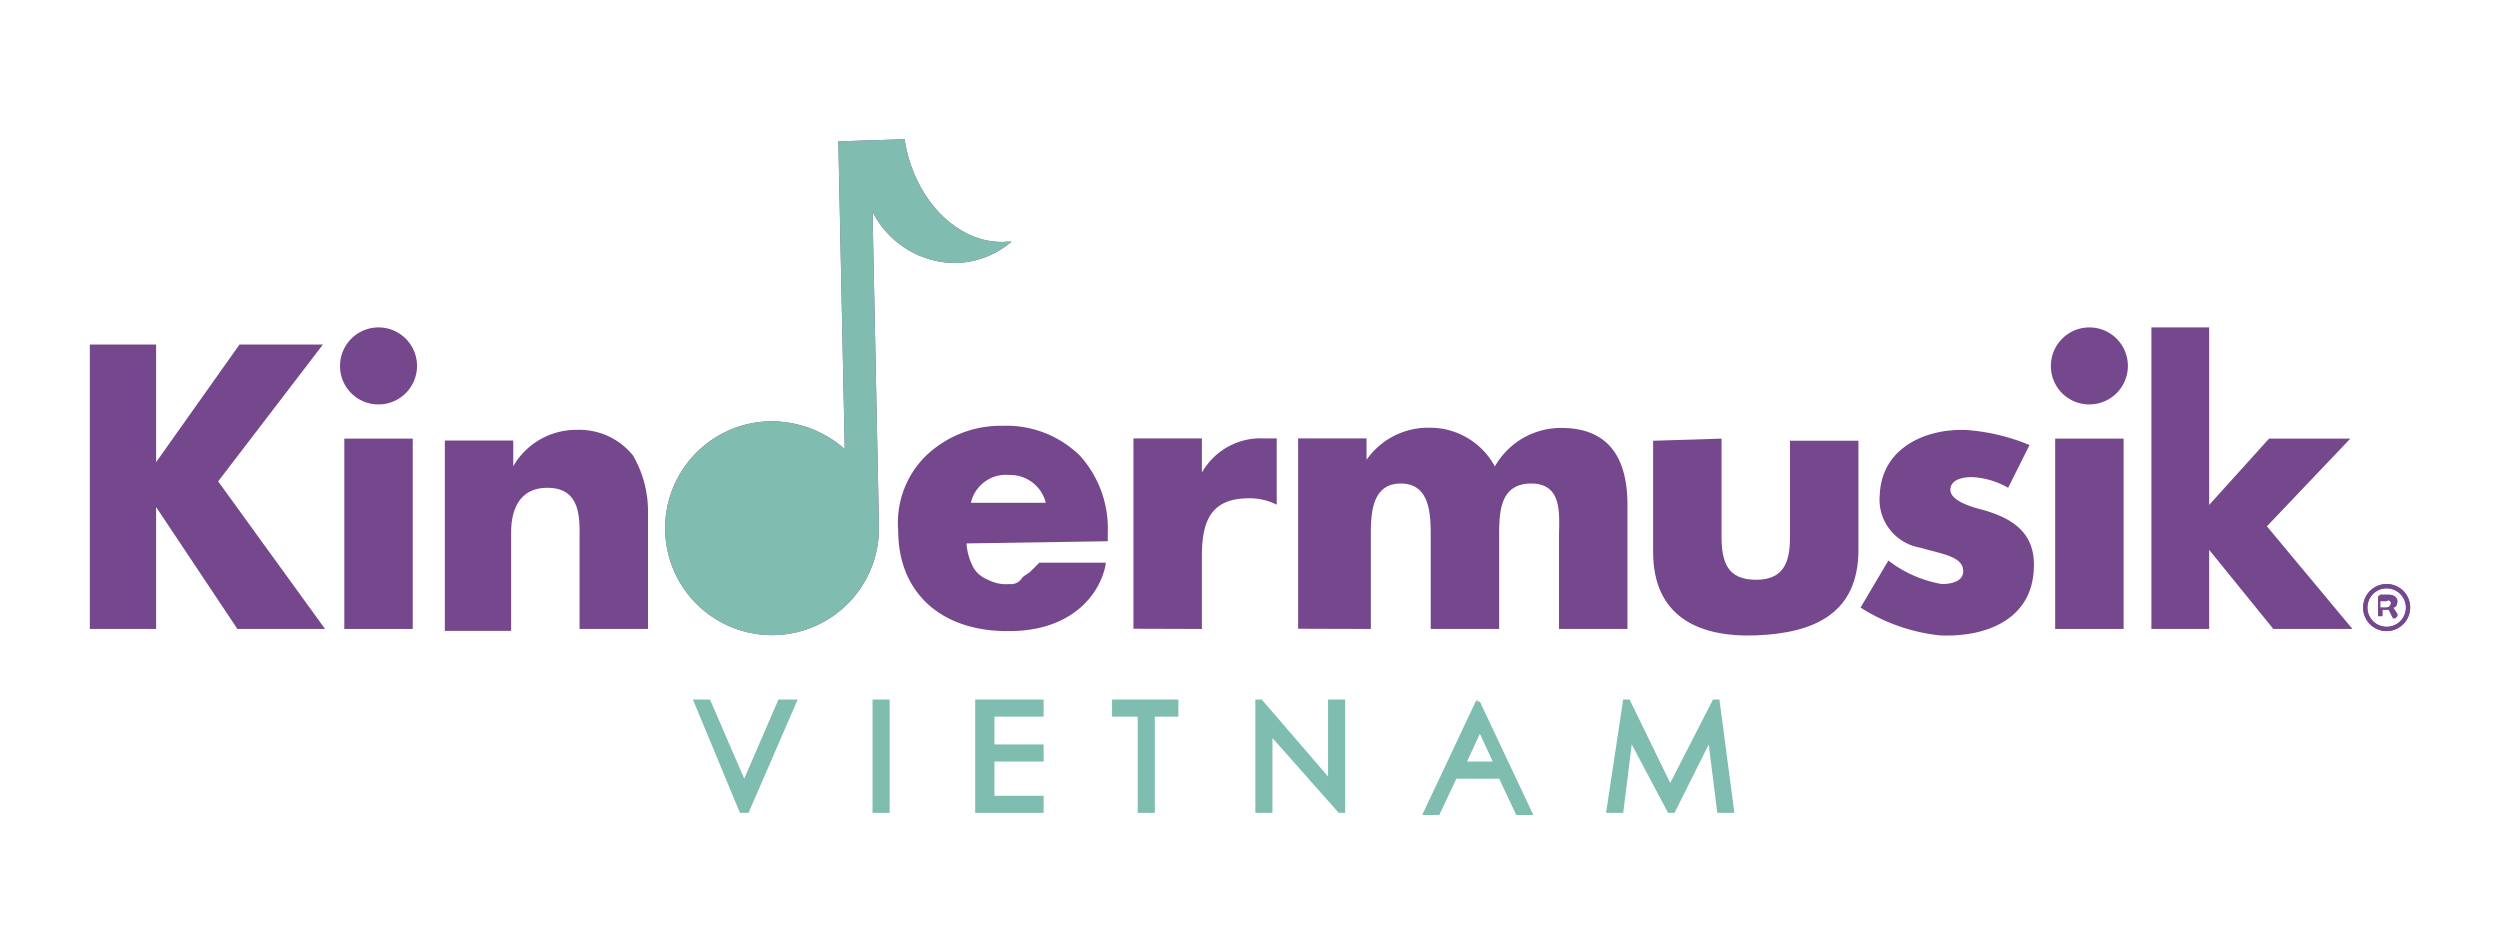
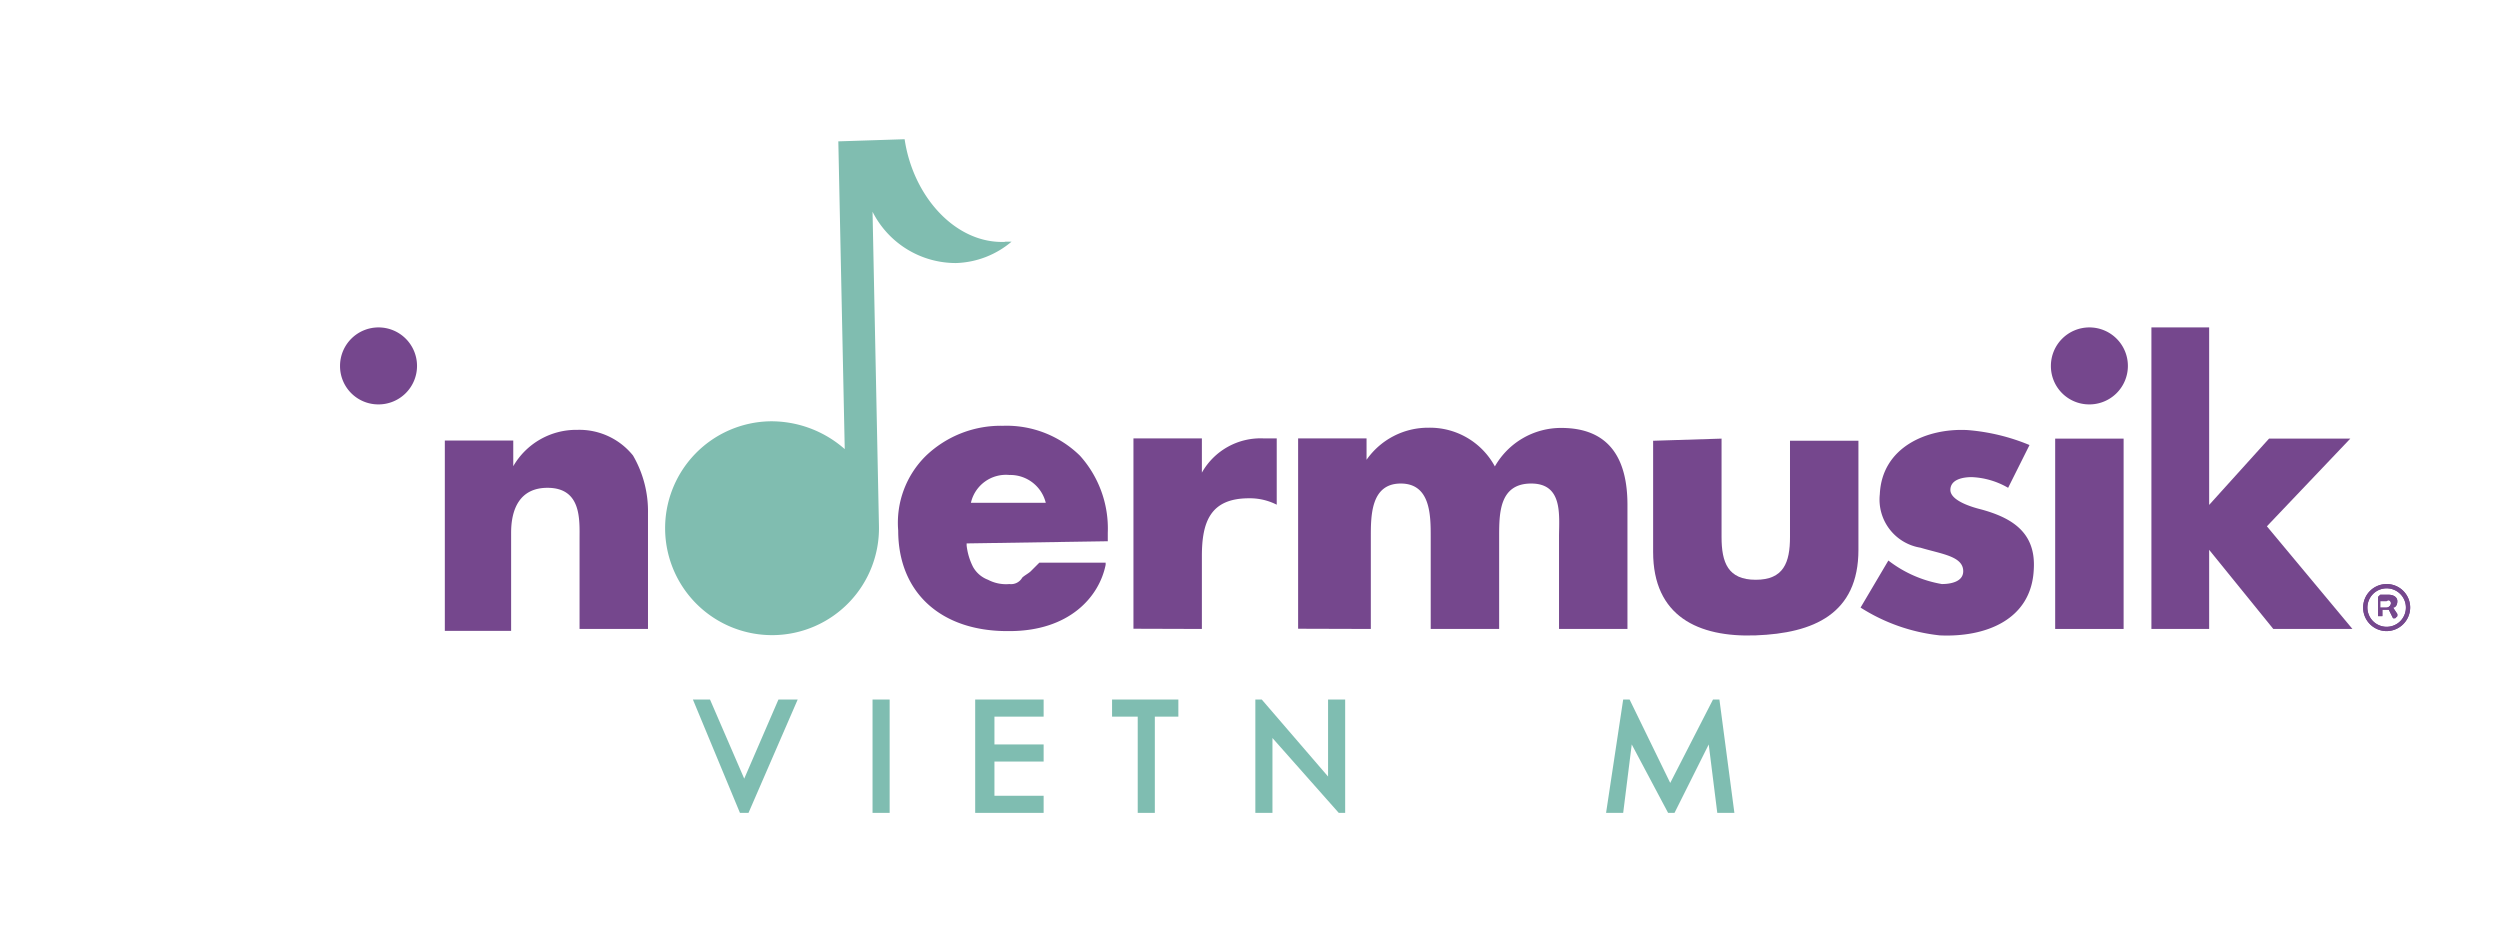
<svg xmlns="http://www.w3.org/2000/svg" id="Layer_1" data-name="Layer 1" viewBox="0 0 116.9 44">
  <defs>
    <style>.cls-1{fill:#7fbdb1;}.cls-2{fill:#75478d;}.cls-3{fill:#80bdb0;}</style>
  </defs>
  <title>Artboard 1</title>
  <polygon class="cls-1" points="36.5 32.71 36.4 32.71 36.4 32.71 34.8 36.41 33.2 32.71 32.6 32.71 32.5 32.71 32.4 32.71 34.6 38.01 34.9 38.01 34.9 38.01 35 38.01 37.3 32.71 36.5 32.71" />
  <polygon class="cls-1" points="40.9 32.71 40.8 32.71 40.8 32.81 40.8 38.01 41 38.01 41.5 38.01 41.6 38.01 41.6 38.01 41.6 32.71 41 32.71 40.9 32.71" />
  <polygon class="cls-1" points="45.6 38.01 45.7 38.01 45.8 38.01 48.8 38.01 48.8 37.41 48.8 37.31 48.8 37.21 46.5 37.21 46.5 35.61 48.8 35.61 48.8 34.91 48.8 34.81 48.8 34.81 46.5 34.81 46.5 33.51 48.8 33.51 48.8 32.81 48.8 32.81 48.8 32.71 45.6 32.71 45.6 38.01" />
  <polygon class="cls-1" points="52 33.31 52 33.41 52 33.51 52.2 33.51 53.2 33.51 53.2 38.01 53.8 38.01 53.9 38.01 54 38.01 54 33.51 55.1 33.51 55.1 32.81 55.1 32.81 55.1 32.71 52 32.71 52 33.31" />
  <polygon class="cls-1" points="62.2 32.71 62.1 32.71 62.1 32.81 62.1 36.31 59 32.71 58.8 32.71 58.8 32.71 58.7 32.71 58.7 38.01 59.4 38.01 59.4 38.01 59.5 38.01 59.5 34.51 62.6 38.01 62.8 38.01 62.9 38.01 62.9 38.01 62.9 32.71 62.3 32.71 62.2 32.71" />
-   <path class="cls-1" d="M69.1,32.71h0l-.1.1-2.5,5.3h.8l.8-1.7h2l.8,1.7h.8l-2.5-5.3h-.1Zm.7,2.9H68.6l.6-1.3Z" />
  <polygon class="cls-1" points="80.4 32.71 80.3 32.71 80.2 32.71 80.2 32.71 80.1 32.71 80.1 32.71 78.1 36.61 76.2 32.71 76 32.71 75.9 32.71 75.9 32.71 75.1 38.01 75.8 38.01 75.8 38.01 75.9 38.01 76.3 34.81 78 38.01 78.2 38.01 78.2 38.01 78.3 38.01 79.9 34.81 80.3 38.01 81 38.01 81.1 38.01 81.1 38.01 80.4 32.71" />
-   <path class="cls-2" d="M47,11.31c-2.3.1-4.3-2.1-4.7-4.8l-3.1.1L39.5,21a5.2,5.2,0,0,0-3.5-1.3,5,5,0,1,0,5.1,4.9l-.3-14.7a4.36,4.36,0,0,0,3.9,2.4,4.21,4.21,0,0,0,2.6-1H47" />
  <path class="cls-2" d="M17.7,18.91a1.8,1.8,0,1,0-1.8-1.8,1.79,1.79,0,0,0,1.8,1.8" />
  <path class="cls-2" d="M47.2,22.21a1.71,1.71,0,0,1,1.7,1.3H45.4a1.68,1.68,0,0,1,1.8-1.3Zm0,5.1a1.8,1.8,0,0,1-1-.2,1.34,1.34,0,0,1-.7-.6,2.93,2.93,0,0,1-.3-1v-.1l6.5-.1h.1v-.4a5.09,5.09,0,0,0-1.3-3.6,4.9,4.9,0,0,0-3.6-1.4,5.06,5.06,0,0,0-3.6,1.4,4.39,4.39,0,0,0-1.3,3.5c0,2.9,2,4.7,5.1,4.7h.1c2.8,0,4.2-1.6,4.5-3.1v-.1H48.6l-.1.1-.1.1-.2.2c-.1.1-.3.2-.4.3a.6.6,0,0,1-.6.3Z" />
  <path class="cls-2" d="M64.1,29.41v-4.3c0-1,0-2.5,1.4-2.5s1.4,1.5,1.4,2.5v4.3h3.2v-4.3c0-1.1,0-2.5,1.5-2.5s1.3,1.5,1.3,2.5v4.3h3.2v-5.8c0-2.1-.8-3.6-3.1-3.6a3.56,3.56,0,0,0-3.1,1.8A3.45,3.45,0,0,0,66.8,20a3.51,3.51,0,0,0-2.9,1.5h0v-1H60.7v8.9Z" />
  <path class="cls-2" d="M80.5,20.51v4.6c0,1.2.3,2,1.6,2s1.6-.8,1.6-2v-4.5h3.2v5.1c0,3-2.1,3.9-4.8,4s-4.8-.9-4.8-3.9v-5.2Z" />
  <path class="cls-2" d="M93.9,22.81a3.69,3.69,0,0,0-1.7-.5c-.4,0-1,.1-1,.6s1,.8,1.4.9c1.5.4,2.6,1.1,2.5,2.8-.1,2.4-2.3,3.2-4.4,3.1a8.58,8.58,0,0,1-3.7-1.3l1.3-2.2a5.65,5.65,0,0,0,2.5,1.1c.4,0,1-.1,1-.6,0-.7-1-.8-2-1.1a2.28,2.28,0,0,1-1.9-2.5c.1-2.2,2.2-3.1,4.1-3a9.47,9.47,0,0,1,2.9.7Z" />
  <path class="cls-2" d="M112.7,28.41a1.1,1.1,0,1,0-1.1,1.1,1.11,1.11,0,0,0,1.1-1.1m-2,0a.9.9,0,1,1,.9.9.9.9,0,0,1-.9-.9m.5.4h.2v-.3h.3l.2.4h.1l.1-.1v-.1l-.2-.3c.1,0,.2-.1.2-.3s-.2-.3-.4-.3h-.4l-.1.1Zm.6-.6a.22.22,0,0,1-.2.2h-.3v-.3h.3c.1-.1.2,0,.2.1" />
  <path class="cls-2" d="M112.7,28.41a1.1,1.1,0,1,0-1.1,1.1,1.11,1.11,0,0,0,1.1-1.1m-2,0a.9.9,0,1,1,.9.9.9.9,0,0,1-.9-.9m.5.4h.2v-.3h.3l.2.4h.1l.1-.1v-.1l-.2-.3c.1,0,.2-.1.2-.3s-.2-.3-.4-.3h-.4l-.1.1Zm.6-.6a.22.22,0,0,1-.2.2h-.3v-.3h.3c.1-.1.2,0,.2.1" />
  <path class="cls-2" d="M23.9,29.41v-4.5c0-1.1.4-2.1,1.7-2.1,1.6,0,1.5,1.5,1.5,2.4v4.2h3.2V24a5.19,5.19,0,0,0-.7-2.7,3.22,3.22,0,0,0-2.6-1.2,3.4,3.4,0,0,0-3,1.7v-1.2H20.8v8.9h3.1Z" />
  <path class="cls-2" d="M56.2,29.41V26c0-1.6.4-2.7,2.2-2.7a2.77,2.77,0,0,1,1.3.3v-3.1h-.6a3.15,3.15,0,0,0-2.9,1.6h0v-1.6H53v8.9Z" />
-   <polygon class="cls-2" points="7.3 29.41 7.3 23.71 11.1 29.41 15.2 29.41 10.2 22.51 15.1 16.11 11.2 16.11 7.3 21.61 7.3 16.11 4.2 16.11 4.2 29.41 7.3 29.41" />
  <path class="cls-2" d="M97.7,18.91a1.8,1.8,0,1,0-1.8-1.8,1.79,1.79,0,0,0,1.8,1.8" />
  <rect class="cls-2" x="96.1" y="20.51" width="3.2" height="8.9" />
-   <rect class="cls-2" x="16.1" y="20.51" width="3.2" height="8.9" />
  <polygon class="cls-2" points="106 24.61 109.9 20.51 106.1 20.51 103.3 23.61 103.3 15.31 100.6 15.31 100.6 29.41 103.3 29.41 103.3 25.71 106.3 29.41 110 29.41 106 24.61" />
  <path class="cls-3" d="M47,11.31c-2.3.1-4.3-2.1-4.7-4.8l-3.1.1L39.5,21a5.2,5.2,0,0,0-3.5-1.3,5,5,0,1,0,5.1,4.9l-.3-14.7a4.36,4.36,0,0,0,3.9,2.4,4.21,4.21,0,0,0,2.6-1H47" />
</svg>